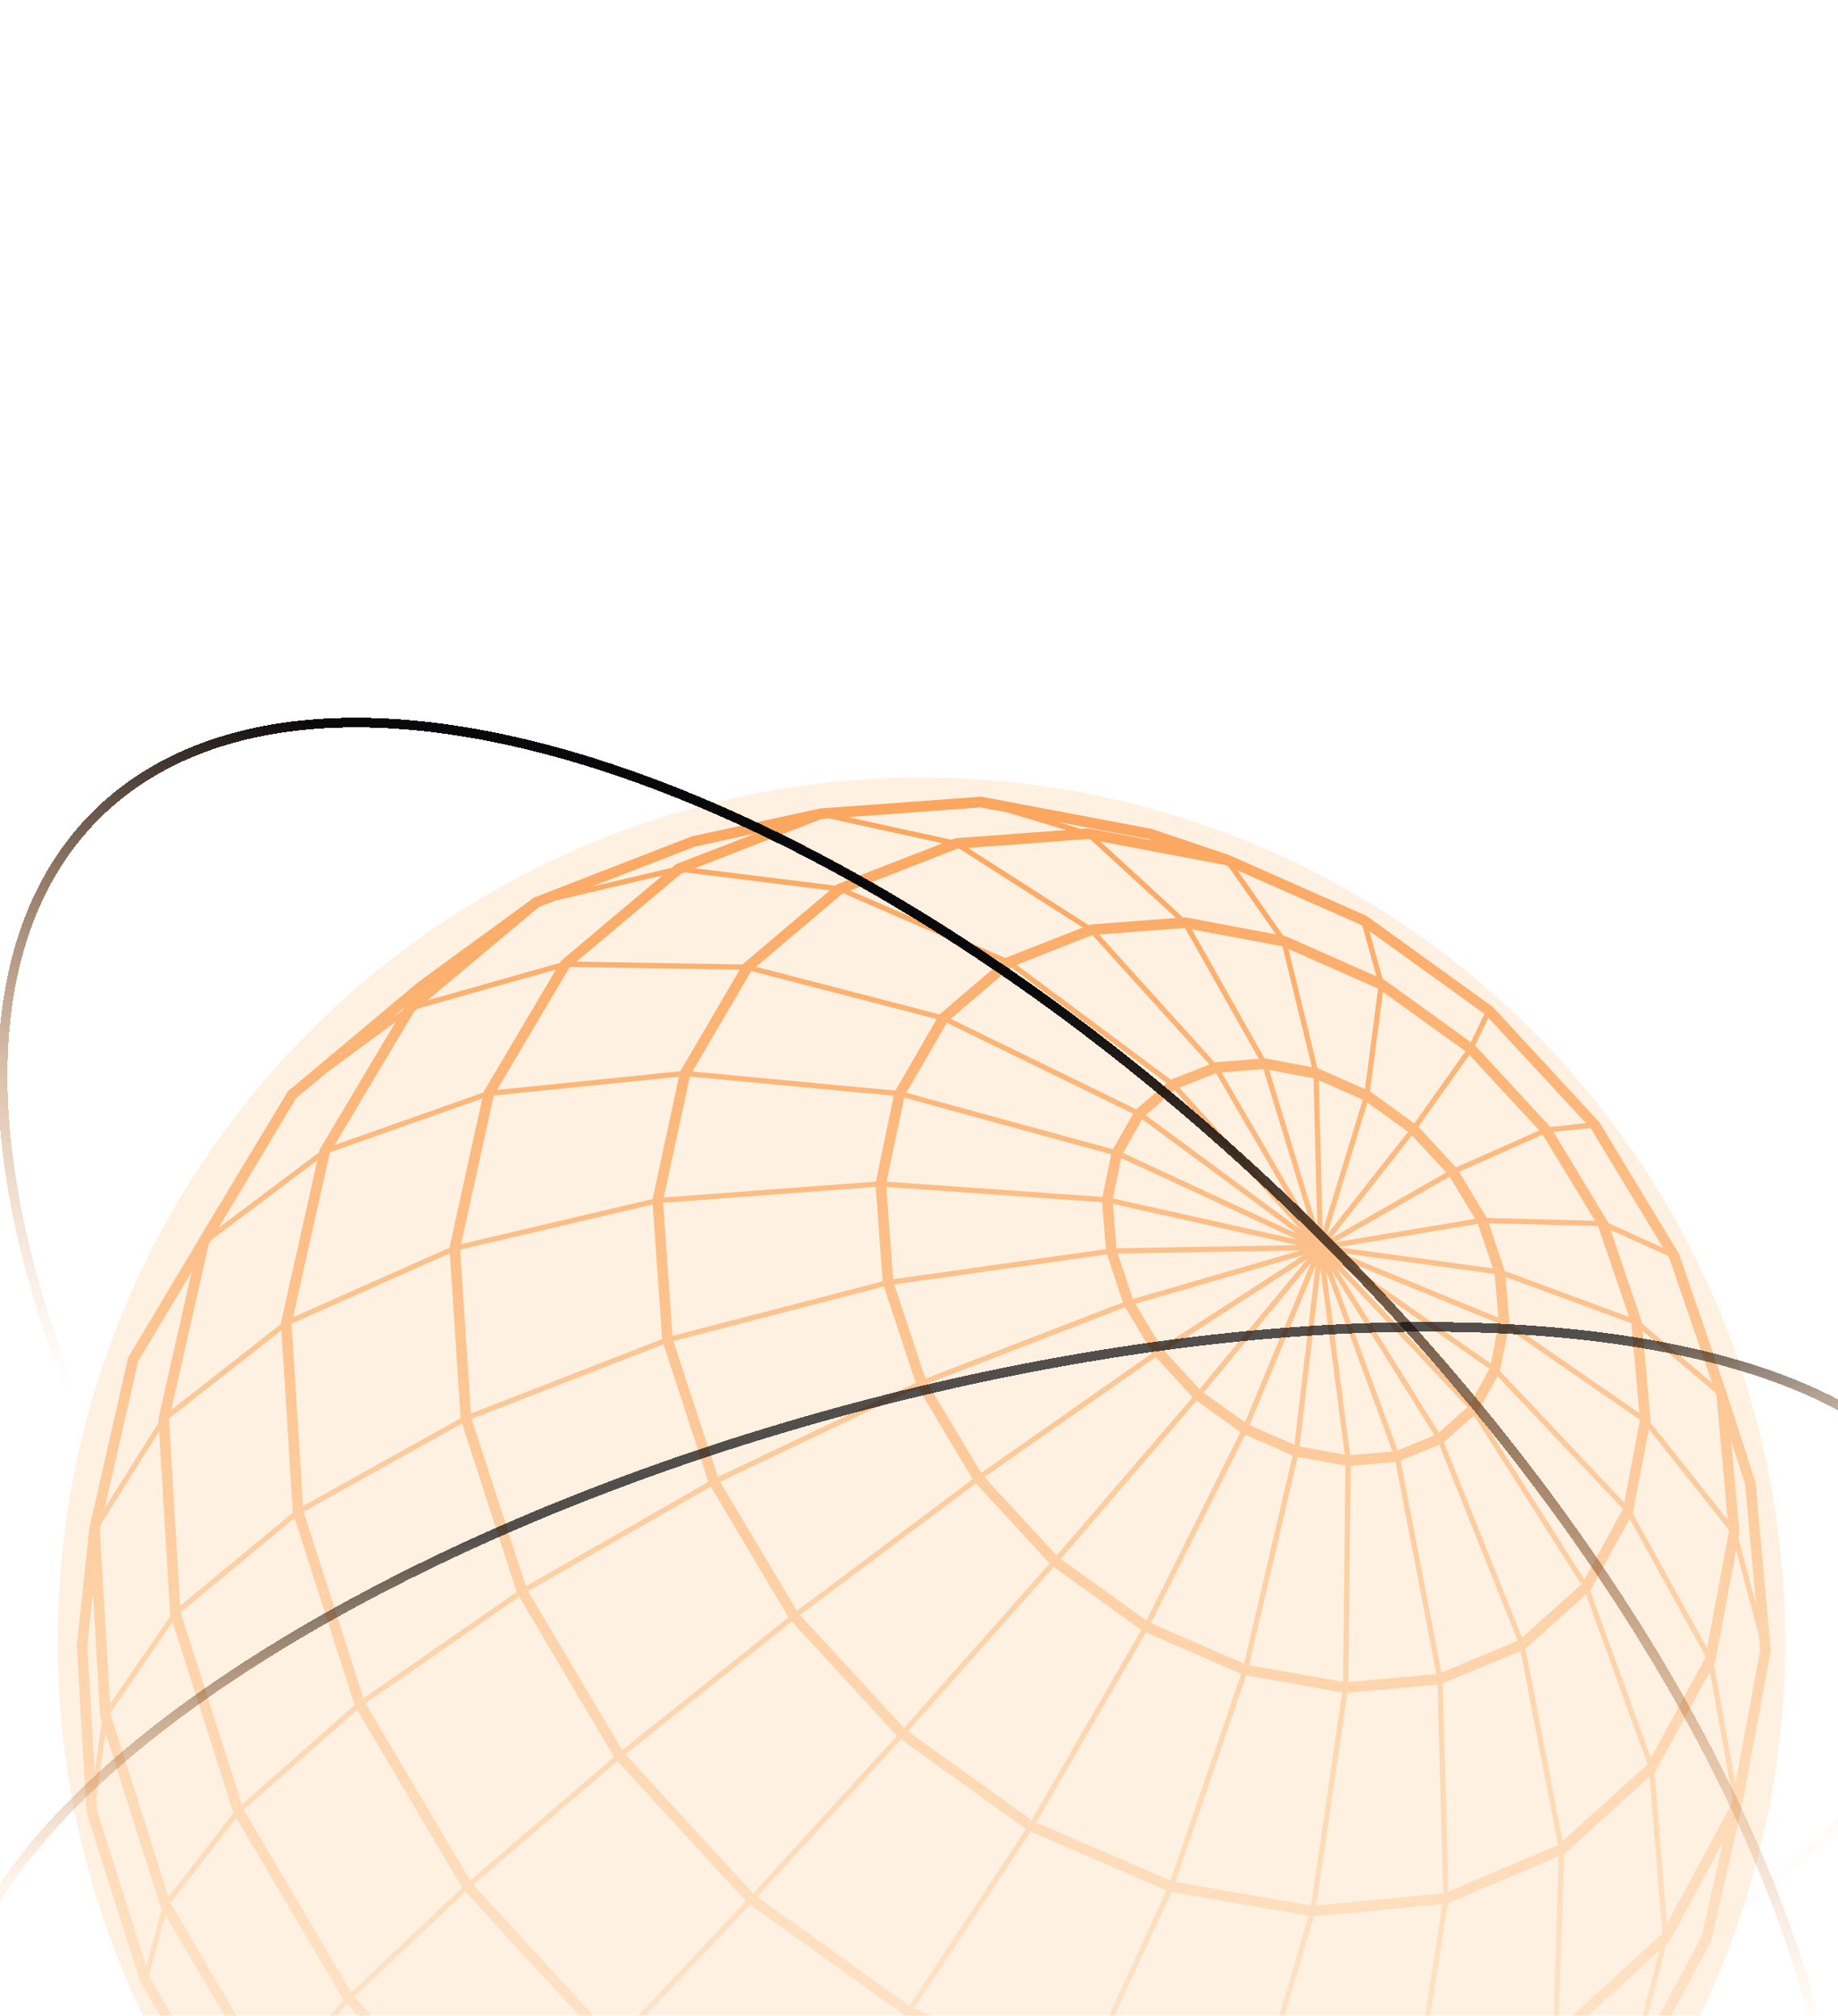
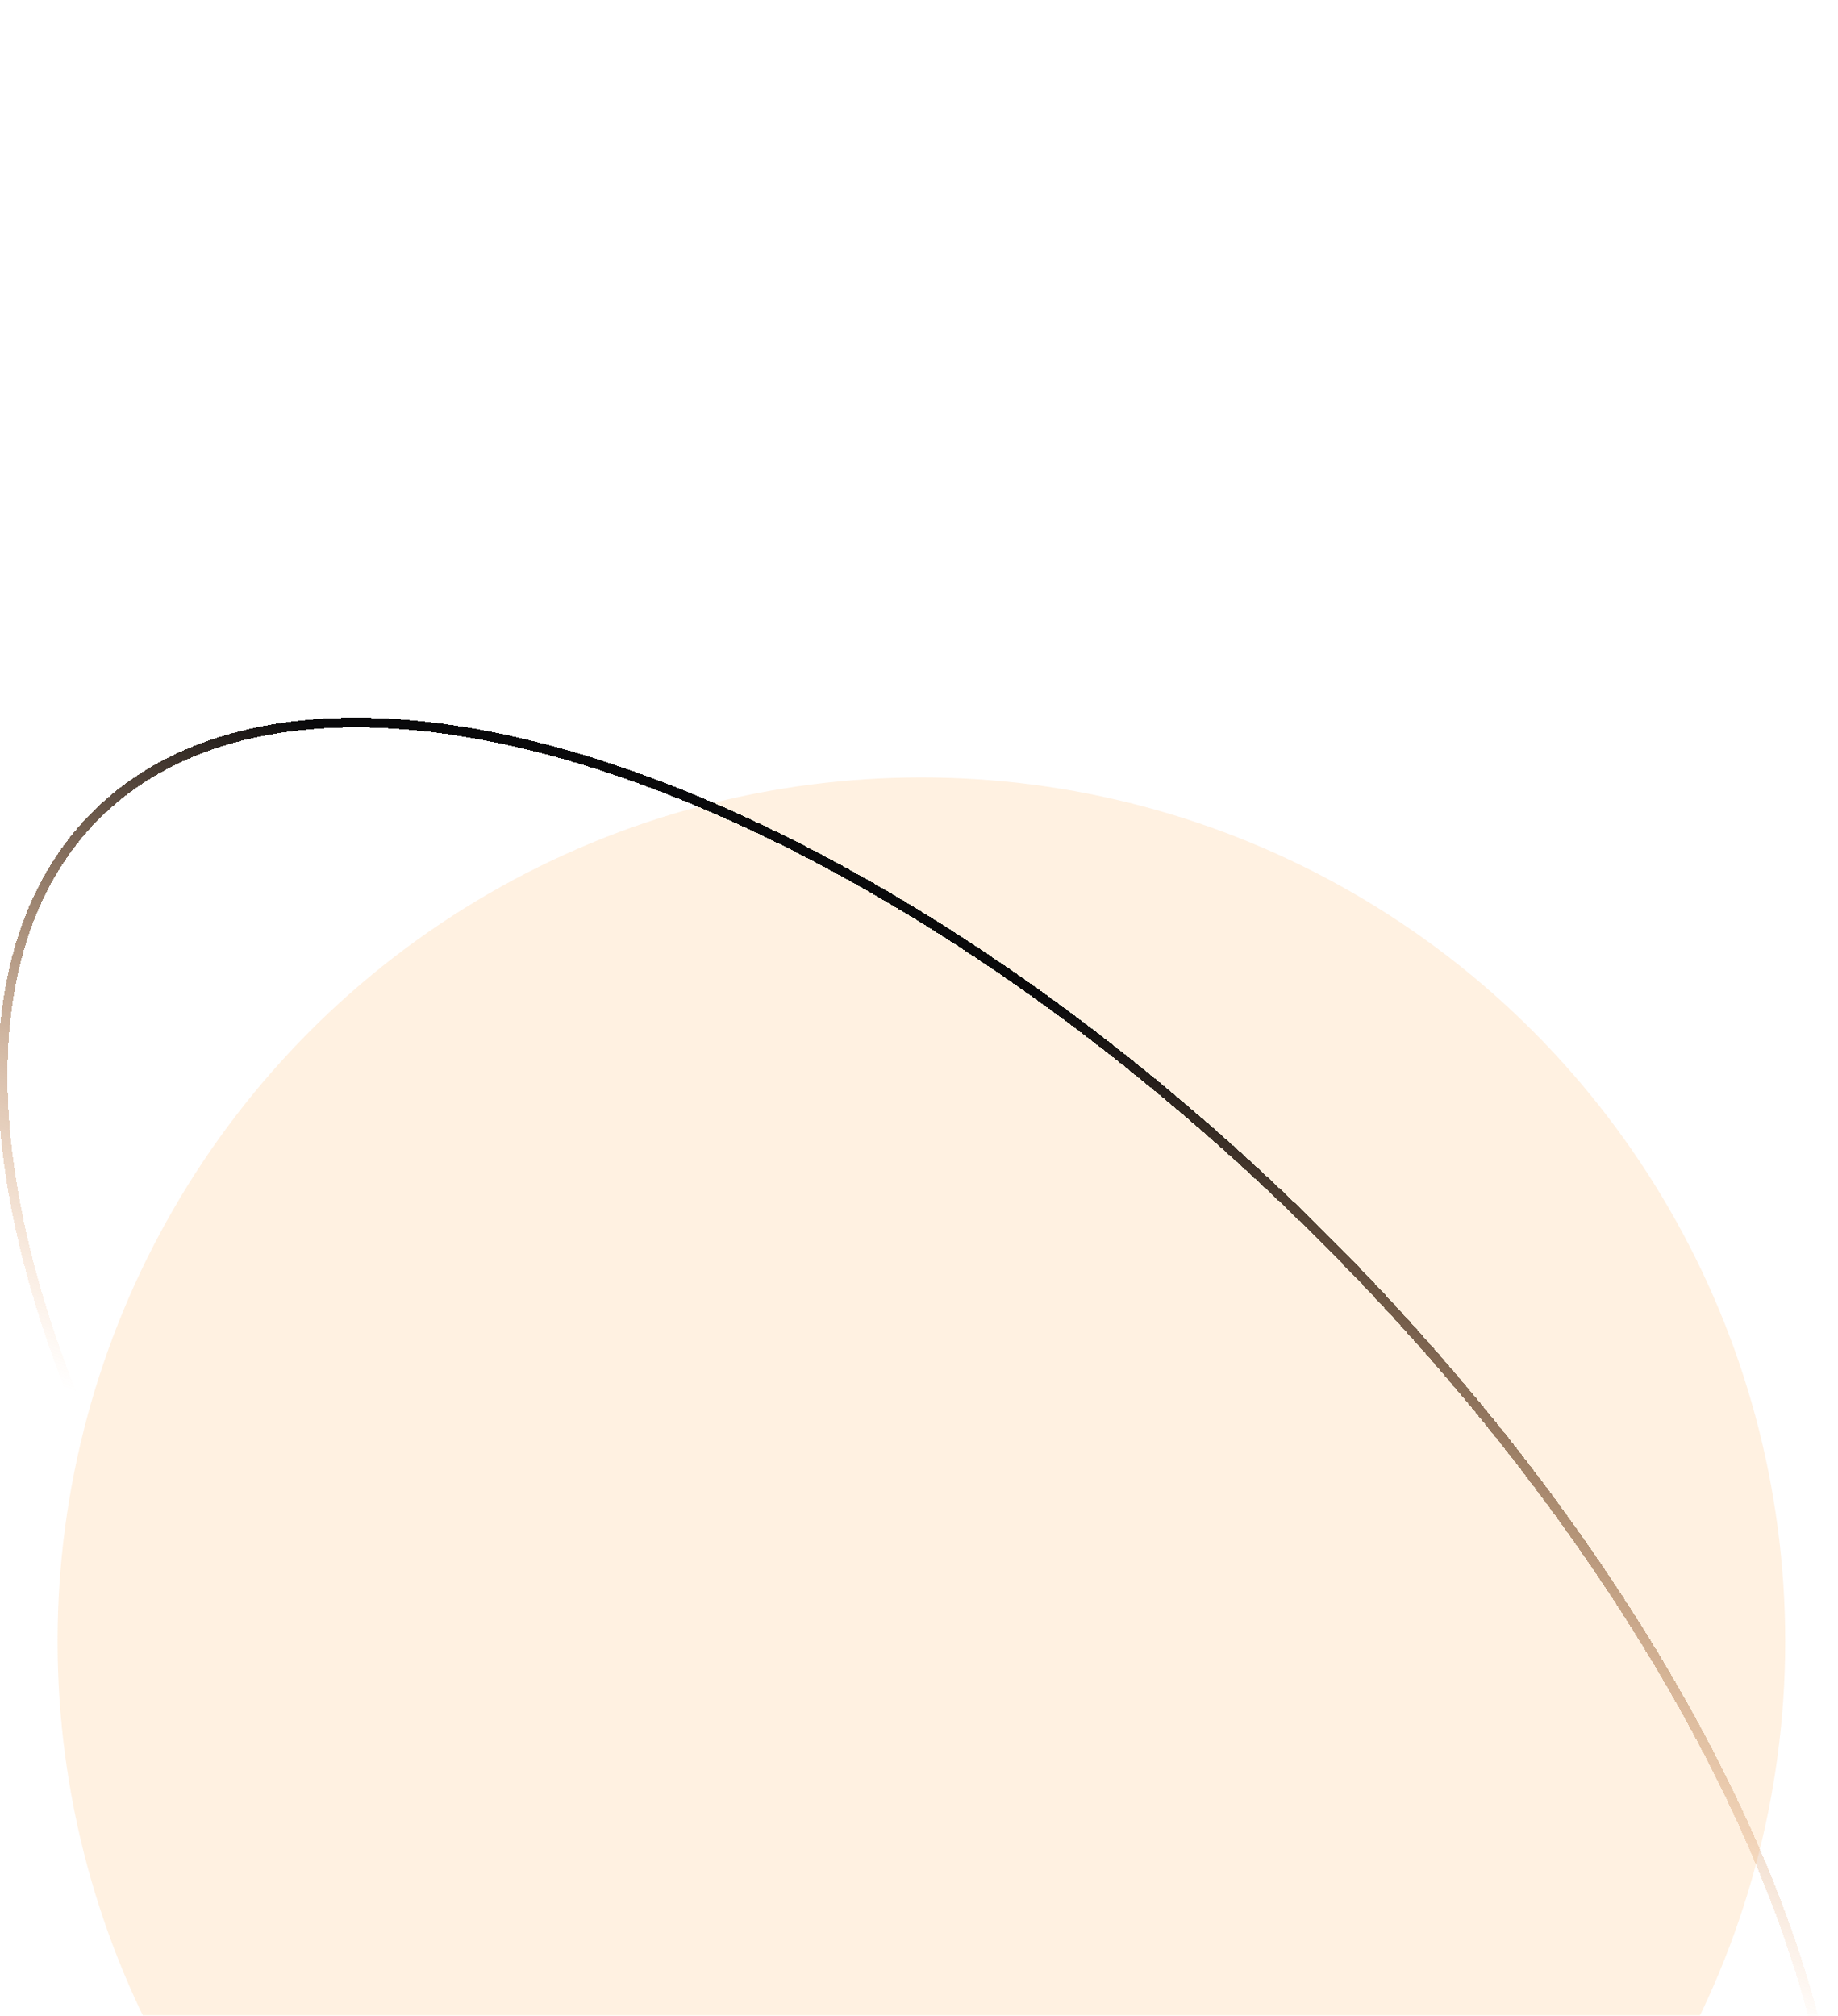
<svg xmlns="http://www.w3.org/2000/svg" width="383" height="420" viewBox="0 0 383 420" fill="none">
  <g opacity="0.5">
    <g opacity="0.7" filter="url(#filter0_f_1981_7810)">
      <circle cx="180" cy="180" r="180" transform="matrix(-1 0 0 1 372 162)" fill="#FDBA74" fill-opacity="0.6" />
    </g>
  </g>
-   <path d="M20.863 357.514L20.87 357.652L21.217 358.751L19.73 369.163L18.208 342.889L19.37 331.99L20.863 357.514ZM140.822 180.079L139.942 180.822L123.259 184.758L123.736 184.569L144.82 176.398L157.497 173.633L140.822 180.079ZM226.796 172.6L225.295 172.716L220.395 171.261L239.336 174.84L240.267 175.161L226.796 172.6ZM160.015 509.803L160.795 510.13L192.132 515.289L177.78 516.766L147.785 511.84L160.015 509.803ZM142.994 511.055L110.365 497.201L121.405 493.337L121.499 493.403L158.118 508.995L144.387 511.28L142.994 511.055ZM50.714 445.257L56.299 435.769L85.154 467.267L76.56 473.903L75.709 473.299L52.742 448.24L50.714 445.257ZM34.479 399.104L55.534 434.917L50.079 444.173L31.239 412.092L31.073 411.561L34.479 399.104ZM33.447 397.293L33.483 397.409L33.729 397.824L30.467 409.64L20.2 377.203L20.055 374.693L21.989 361.167L33.447 397.293ZM83.906 210.493L81.525 212.247L84.202 209.999L83.906 210.493ZM171.185 170.664L172.809 170.548L196.418 175.714L174.432 184.256L174.086 184.547L144.798 180.916L171.185 170.664ZM323.066 234.832L307.379 217.849L310.143 212.072L330.469 234.024L323.066 234.832ZM356.77 288.173L342.151 275.767L342.122 275.44L335.599 256.275L347.577 261.688L347.844 262.132L353.523 278.7L356.77 288.173ZM363.632 309.223L365.912 334.296L362.246 320.493L362.441 319.482L362.47 319.329L360.745 300.302L363.632 309.223ZM361.618 371.659L357.13 346.76L357.448 346.178L361.777 323.011L366.503 340.837L366.778 343.857L361.618 371.659ZM269.259 496.561L249.07 505.365L260.702 498.409L261.777 498.299L261.943 498.278L278.834 490.922L269.259 496.561ZM203.879 514.067L222.445 502.309L223 502.403L258.082 498.685L241.082 508.85L237.301 510.494L203.879 514.067ZM33.166 298.265L35.439 336.224L35.446 336.363L35.547 336.661L22.927 355.069L20.798 318.747L21.094 317.459L33.166 298.265ZM39.934 265.028L33.043 295.471L33.007 295.624L33.058 296.424L21.83 314.229L28.772 283.691L39.934 265.028ZM100.913 227.265L100.826 227.418L100.776 227.629L69.734 238.586L86.308 210.77L87.023 210.173L115.856 202.017L100.913 227.265ZM154.135 202.068L141.746 223.219L103.575 227.098L118.649 201.617L118.836 201.464L154.135 202.068ZM227.293 192.631L226.889 192.791L201.707 176.681L226.673 174.833L227.257 174.95L245.051 191.277L227.293 192.631ZM286.808 203.428L267.982 195.104L267.426 194.995L257.88 181.367L283.597 192.718L283.9 192.943L286.808 203.428ZM306.491 217.173L288.474 204.163L288.113 204.003L285.328 193.969L309.313 211.25L306.491 217.173ZM346.134 403.106L324.776 422.584L325.894 386.328L325.974 386.299L343.746 370.204L346.365 402.677L346.134 403.106ZM313.173 456.855L282.507 470.148L295.004 438.323L323.058 426.317L313.628 456.44L313.173 456.855ZM48.622 377.698L48.65 377.778L35.114 395.255L23.05 357.245L23.028 356.859L35.958 337.971L48.622 377.698ZM58.579 275.454L58.55 275.614L58.565 275.876L35.677 293.79L43.484 259.294L44.04 258.377L66.127 241.759L58.579 275.454ZM93.683 259.862L93.654 259.985L61.061 274.472L68.703 240.325L68.847 240.078L100.494 228.902L93.683 259.862ZM360.247 319.22L355.723 343.435L340.21 315.335L340.231 315.298L343.601 297.792L360.197 318.704L360.247 319.22ZM331.371 331.444L331.392 331.422L339.582 316.477L355.399 345.138L355.348 345.421L343.998 366.318L331.371 331.444ZM343.277 367.65L325.606 383.643L317.871 343.544L330.483 332.237L343.298 367.613L343.277 367.65ZM323.564 423.698L295.618 435.703L301.693 396.609L324.776 386.808L323.643 423.618L323.564 423.698ZM280.97 470.81L244.914 474.543L261.055 441.75L293.763 438.468L281.107 470.752L280.97 470.81ZM261.38 496.109L224.761 499.98L243.521 476.879L243.666 476.908L279.549 473.19L262.022 495.826L261.38 496.109ZM103.597 451.572L139.891 477.526L122.559 491.445L87.687 466.554L103.597 451.572ZM72.317 417.622L102.767 450.838L86.842 465.834L57.605 433.95L72.317 417.622ZM49.242 378.804L71.603 416.771L56.963 433.011L35.525 396.529L49.242 378.804ZM61.018 315.182L37.546 334.602L35.222 295.813L35.294 295.5L58.644 277.193L61.018 315.182ZM186.259 228.327L182.506 246.212L138.318 249.515L143.744 224.325L186.259 228.327ZM186.569 227.25L144.271 223.27L156.545 202.33L195.191 212.349L186.569 227.25ZM287.161 205.982L284.434 226.937L274.671 222.615L274.541 222.594L268.502 197.753L287.161 205.982ZM303.382 243.258L295.567 234.781L306.189 219.814L320.749 235.545L303.382 243.258ZM309.803 253.764L304.031 244.182L321.471 236.411L332.352 254.375L309.803 253.764ZM313.577 264.839L310.229 254.885L332.994 255.46L339.474 274.414L313.577 264.839ZM341.725 295.886L338.456 313.123L312.56 285.677L314.299 276.917L341.725 295.849V295.886ZM301.816 394.149L300.625 350.762L316.853 344.024L324.646 384.458L301.816 394.149ZM294.449 436.169L261.928 439.429L273.798 399.33L300.56 396.754L294.449 436.169ZM243.644 474.652L204.954 468.155L224.948 435.587L259.915 441.582L243.644 474.652ZM61.371 316.317L73.883 355.281L50.397 376.003L37.632 335.962L61.371 316.317ZM96.28 296.599L107.659 331.728L75.745 353.862L63.262 314.993L96.28 296.599ZM138.261 280.104L147.612 308.779L109.586 330.527L98.286 295.653L138.261 280.104ZM243.99 224.98L211.852 201.049L227.618 194.828L252.021 221.815L243.99 224.98ZM330.144 329.116L307.935 294.176L312.055 286.754L338.197 314.432L330.144 329.116ZM274.289 397.053L280.783 352.741L299.543 351.017L300.734 394.506L274.289 397.053ZM260.774 439.472L226.016 433.55L244.135 394.229L272.694 399.214L260.774 439.472ZM203.821 467.907L165.398 451.478L189.166 420.292L223.88 435.23L203.821 467.907ZM163.941 453.239L202.45 469.734L182.146 493.359L142.59 476.5L163.941 453.239ZM74.41 356.285L96.302 393.327L73.205 415.148L50.801 377.102L74.41 356.285ZM108.179 332.71L127.95 366.093L97.976 391.828L76.163 354.909L108.179 332.71ZM148.11 309.761L164.302 336.996L129.667 364.667L110.026 331.546L148.11 309.761ZM184.195 268.055L190.804 288.144L149.596 307.746L140.324 279.442L184.195 268.055ZM231.551 240.522L229.74 249.399L184.75 246.226L188.423 228.727L231.551 240.522ZM236.133 232.067L231.911 239.467L188.856 227.701L197.298 213.113L236.133 232.067ZM236.775 231.15L198.114 212.291L210.676 201.551L243.096 225.693L236.775 231.15ZM275.609 256.522L274.815 225.104L283.979 229.135L275.609 256.522ZM279.375 261.07L311.449 265.45L312.235 274.552L279.375 261.07ZM300.871 300.528L307.148 294.969L329.502 330.149L317.156 341.216L300.871 300.528ZM273.177 397.053L244.957 392.149L259.684 349.089L279.686 352.661L273.177 397.053ZM224.934 433.273L190.458 418.466L214.753 381.649L243.074 393.902L224.934 433.273ZM164.403 450.961L129.09 425.713L156.285 396.863L188.207 419.74L164.403 450.961ZM127.553 427.307L162.974 452.664L141.558 475.998L105.184 450.015L127.553 427.307ZM96.995 394.186L126.723 426.579L104.347 449.295L73.847 416.058L96.995 394.186ZM128.635 366.959L155.448 396.143L128.253 424.986L98.625 392.723L128.635 366.959ZM164.987 337.869L186.893 361.691L156.949 394.513L130.323 365.562L164.987 337.869ZM191.288 289.134L202.674 308.211L166.062 335.642L150.051 308.757L191.288 289.134ZM271.02 256.202L238.745 232.373L244.755 227.178L271.02 256.202ZM272.016 255.649L245.772 226.654L253.378 223.619L272.016 255.649ZM273.235 255.554L254.561 223.459L263.263 222.768L273.235 255.554ZM276.525 257.271L284.939 229.746L293.395 235.836L276.525 257.271ZM277.333 258.043L294.218 236.578L301.361 244.298L277.333 258.043ZM278.105 258.872L302.061 245.179L307.386 253.983L278.105 258.872ZM307.949 255.016L311.102 264.293L278.834 259.876L307.949 255.016ZM279.541 262.336L312.286 275.775L310.669 284.127L279.541 262.336ZM291.851 304.333L299.904 301.059L316.247 341.878L300.365 348.528L291.851 304.333ZM243.904 391.85L215.915 379.765L238.788 340.153L258.623 348.79L243.904 391.85ZM203.352 309.085L218.721 325.783L188.373 360.039L166.719 336.523L203.352 309.085ZM230.678 261.368L233.99 271.373L192.839 287.271L186.345 267.64L230.678 261.368ZM279.253 263.485L310.366 285.255L306.455 292.306L279.253 263.485ZM281.461 305.439L290.783 304.624L299.305 348.812L280.948 350.493L281.461 305.439ZM270.414 303.569L280.371 305.396L279.859 350.442L260.283 346.971L270.414 303.569ZM234.466 272.377L240.159 281.908L204.463 306.916L193.315 288.275L234.466 272.377ZM236.075 270.667L232.914 261.208L270.984 260.553L236.075 270.667ZM298.901 299.08L291.252 302.23L277.499 264.751L298.901 299.08ZM278.531 264.322L305.799 293.208L299.832 298.498L278.531 264.322ZM240.83 282.781L248.522 291.142L220.179 324.11L205.134 307.797L240.83 282.781ZM241.992 280.671L236.587 271.671L271.669 261.513L241.992 280.671ZM281.338 303.22L276.323 264.751L290.163 302.449L281.338 303.22ZM249.958 289.439L242.67 281.552L272.42 262.343L249.958 289.439ZM275.169 264.388L280.22 303.111L270.796 301.416L275.169 264.388ZM260.37 296.955L274.13 263.798L269.728 301.044L260.37 296.955ZM259.417 296.38L250.78 290.174L273.228 263.1L259.417 296.38ZM238.874 337.665L221.009 324.837L249.359 291.855L258.486 298.432L238.874 337.665ZM259.237 346.644L239.827 338.218L259.461 298.949L269.353 303.293L259.237 346.644ZM214.955 379.226L189.202 360.767L219.558 326.504L237.814 339.63L214.955 379.226ZM270.464 259.454L232.633 260.102L231.904 250.854L270.464 259.454ZM234.004 240.245L238.023 233.217L270.414 257.126L234.004 240.245ZM270.24 258.268L231.919 249.719L233.643 241.3L270.24 258.268ZM189.484 417.935L157.786 395.248L187.73 362.411L213.786 381.111L189.484 417.935ZM274.49 255.896L264.468 222.95L273.704 224.667L274.49 255.896ZM229.667 250.505L230.439 260.277L186.107 266.556L184.678 247.325L229.667 250.505ZM288.178 206.681L305.373 219.065L294.709 234.075L285.48 227.41L288.178 206.681ZM182.47 247.318L183.935 266.985L140.129 278.35L138.188 250.628L182.47 247.318ZM223.058 500.162L183.387 493.585L203.547 470.141L242.273 476.668L223.246 500.14L223.058 500.162ZM339.943 275.775L341.602 294.445L314.537 275.731L314.544 275.702L313.714 266.068L339.921 275.724L339.943 275.775ZM267.239 197.193L273.358 222.368L263.552 220.52L263.501 220.527L248.349 193.642L267.217 197.185L267.239 197.193ZM246.934 193.373L262.289 220.622L253.248 221.335L253.125 221.386L229.011 194.719L246.869 193.365L246.934 193.373ZM136.009 250.97L137.972 279.027L98.128 294.532L95.883 260.407L136.009 250.97ZM93.726 261.157L95.985 295.507L63.139 313.807L60.765 275.818L93.726 261.157ZM161.401 507.984L123.663 491.94L140.865 478.152L180.255 494.96L161.617 508.02L161.401 507.984ZM199.867 176.82L225.634 193.278L209.63 199.543L209.529 199.63L177.174 185.558L199.47 176.849L199.867 176.82ZM175.709 186.133L208.605 200.416L195.79 211.366L157.548 201.442L175.565 186.191L175.709 186.133ZM141.486 224.354L135.995 249.835L96.078 259.236L102.89 228.283L141.486 224.354ZM163.176 508.275L181.453 495.469L181.496 495.484L220.807 502.032L201.39 514.336L200.545 514.423L163.176 508.275ZM294.543 481.659L264.064 494.938L281.071 473.03L281.36 473.001L311.413 460.027L296.556 479.818L294.543 481.659ZM315.244 454.956L324.393 425.75L324.769 425.589L345.766 406.431L339.156 432.16L338.226 433.892L315.244 454.956ZM347.324 400.894L344.777 369.272L345.023 369.047L356.293 348.31L361.048 374.715L360.832 375.872L347.324 400.894ZM357.679 290.829L360.017 316.703L343.875 296.366L343.947 296.002L342.288 277.339L357.469 290.218L357.679 290.829ZM142.619 181.767L172.931 185.522L155.015 200.693L154.871 200.816L154.777 200.969L120.135 200.372L141.955 182.022L142.619 181.767ZM66.559 224.769L68.183 223.416L82.455 212.931L66.632 239.489L66.495 240.093L45.541 255.86L61.682 228.858L66.559 224.769ZM108.576 496.444L100.473 490.965L77.498 474.572L85.977 468.024L120.301 492.551L108.85 496.561L108.576 496.444ZM320.418 457.91L304.262 472.739L300.993 475.736L313.455 459.147L314.378 458.747L331.32 443.219L320.418 457.91ZM354.554 403.572L347.332 416.982L341.328 428.129L347.245 405.078L347.887 404.496L359.028 383.854L354.554 403.572ZM331.428 235.057L346.56 260.014L335.108 254.834L335.022 254.572L323.722 235.872L331.407 235.043L331.428 235.057ZM255.355 180.254L255.932 180.509L265.875 194.704L246.992 191.132L246.53 191.168L229.307 175.335L255.355 180.254ZM209.579 169.216L222.17 172.949L199.146 174.651L198.287 174.986L176.698 170.264L204.37 168.234L209.579 169.216ZM112.263 189.022L115.77 187.661L138.059 182.408L116.953 200.161L116.672 200.634L89.101 208.434L112.263 189.022ZM107.443 498.35L142.258 513.15L177.715 519L200.48 516.664L200.618 516.65H200.625L237.871 512.67L270.19 498.569C270.197 498.569 270.197 498.569 270.197 498.561L295.647 483.602L295.755 483.551L321.976 459.482L339.921 435.339L339.979 435.281L356.56 404.496C356.647 404.336 356.676 404.154 356.683 403.979L362.924 376.65L362.932 376.621L362.968 376.461V376.454L368.971 344.119L369 343.966L365.811 308.903C365.796 308.743 365.746 308.59 365.674 308.459L359.8 290.225L349.886 261.295L333.247 233.806L311.059 209.809L284.78 190.848L256.12 178.166H256.105L256.033 178.129L239.957 172.716L239.863 172.694C239.848 172.694 239.834 172.68 239.812 172.68L204.492 166L170.861 168.467L144.271 174.244L144.17 174.28C144.148 174.288 144.127 174.287 144.105 174.295L111.577 186.912L111.303 187.013V187.021L111.137 187.086L110.603 187.53L87.189 204.614C87.181 204.614 87.182 204.614 87.182 204.622L75.139 214.706L60.022 227.367L59.993 227.389L59.849 227.629L44.48 253.124L26.802 282.694L26.708 282.847L18.619 318.405L18.583 318.558L18.59 318.667L16 342.831L18.013 377.473L18.02 377.611L29.183 412.885L48.845 446.428L51.768 450.736L73.356 474.31L99.224 492.792L107.443 498.35Z" fill="url(#paint0_linear_1981_7810)" />
  <g filter="url(#filter1_d_1981_7810)">
    <ellipse cx="192" cy="342.002" rx="118.704" ry="243.335" transform="rotate(-45 192 342.002)" stroke="url(#paint1_linear_1981_7810)" stroke-width="2" shape-rendering="crispEdges" />
  </g>
  <g filter="url(#filter2_d_1981_7810)">
-     <ellipse cx="199.941" cy="377.1" rx="86.575" ry="216.161" transform="rotate(-105 199.941 377.1)" stroke="url(#paint2_linear_1981_7810)" stroke-width="2" shape-rendering="crispEdges" />
-   </g>
+     </g>
  <defs>
    <filter id="filter0_f_1981_7810" x="-388" y="-238" width="1160" height="1160" filterUnits="userSpaceOnUse" color-interpolation-filters="sRGB">
      <feFlood flood-opacity="0" result="BackgroundImageFix" />
      <feBlend mode="normal" in="SourceGraphic" in2="BackgroundImageFix" result="shape" />
      <feGaussianBlur stdDeviation="200" result="effect1_foregroundBlur_1981_7810" />
    </filter>
    <filter id="filter1_d_1981_7810" x="-8.487" y="141.516" width="400.975" height="400.973" filterUnits="userSpaceOnUse" color-interpolation-filters="sRGB">
      <feFlood flood-opacity="0" result="BackgroundImageFix" />
      <feColorMatrix in="SourceAlpha" type="matrix" values="0 0 0 0 0 0 0 0 0 0 0 0 0 0 0 0 0 0 127 0" result="hardAlpha" />
      <feOffset />
      <feGaussianBlur stdDeviation="4" />
      <feComposite in2="hardAlpha" operator="out" />
      <feColorMatrix type="matrix" values="0 0 0 0 0.992 0 0 0 0 0.729 0 0 0 0 0.455 0 0 0 0.24 0" />
      <feBlend mode="normal" in2="BackgroundImageFix" result="effect1_dropShadow_1981_7810" />
      <feBlend mode="normal" in="SourceGraphic" in2="effect1_dropShadow_1981_7810" result="shape" />
    </filter>
    <filter id="filter2_d_1981_7810" x="-19.071" y="267.477" width="438.025" height="219.25" filterUnits="userSpaceOnUse" color-interpolation-filters="sRGB">
      <feFlood flood-opacity="0" result="BackgroundImageFix" />
      <feColorMatrix in="SourceAlpha" type="matrix" values="0 0 0 0 0 0 0 0 0 0 0 0 0 0 0 0 0 0 127 0" result="hardAlpha" />
      <feOffset />
      <feGaussianBlur stdDeviation="4" />
      <feComposite in2="hardAlpha" operator="out" />
      <feColorMatrix type="matrix" values="0 0 0 0 0.992 0 0 0 0 0.729 0 0 0 0 0.455 0 0 0 0.24 0" />
      <feBlend mode="normal" in2="BackgroundImageFix" result="effect1_dropShadow_1981_7810" />
      <feBlend mode="normal" in="SourceGraphic" in2="effect1_dropShadow_1981_7810" result="shape" />
    </filter>
    <linearGradient id="paint0_linear_1981_7810" x1="192.5" y1="166" x2="192.5" y2="519" gradientUnits="userSpaceOnUse">
      <stop stop-color="#FB923C" stop-opacity="0.8" />
      <stop offset="1" stop-color="#FDBA74" stop-opacity="0" />
    </linearGradient>
    <linearGradient id="paint1_linear_1981_7810" x1="257.407" y1="160.629" x2="123.057" y2="222.147" gradientUnits="userSpaceOnUse">
      <stop stop-color="#09090B" />
      <stop offset="1" stop-color="#FB923C" stop-opacity="0" />
    </linearGradient>
    <linearGradient id="paint2_linear_1981_7810" x1="281.488" y1="285.649" x2="145.085" y2="273.893" gradientUnits="userSpaceOnUse">
      <stop stop-color="#09090B" stop-opacity="0.7" />
      <stop offset="0.395" stop-color="#FB923C" stop-opacity="0.1" />
      <stop offset="1" stop-color="#FB923C" stop-opacity="0" />
    </linearGradient>
  </defs>
</svg>